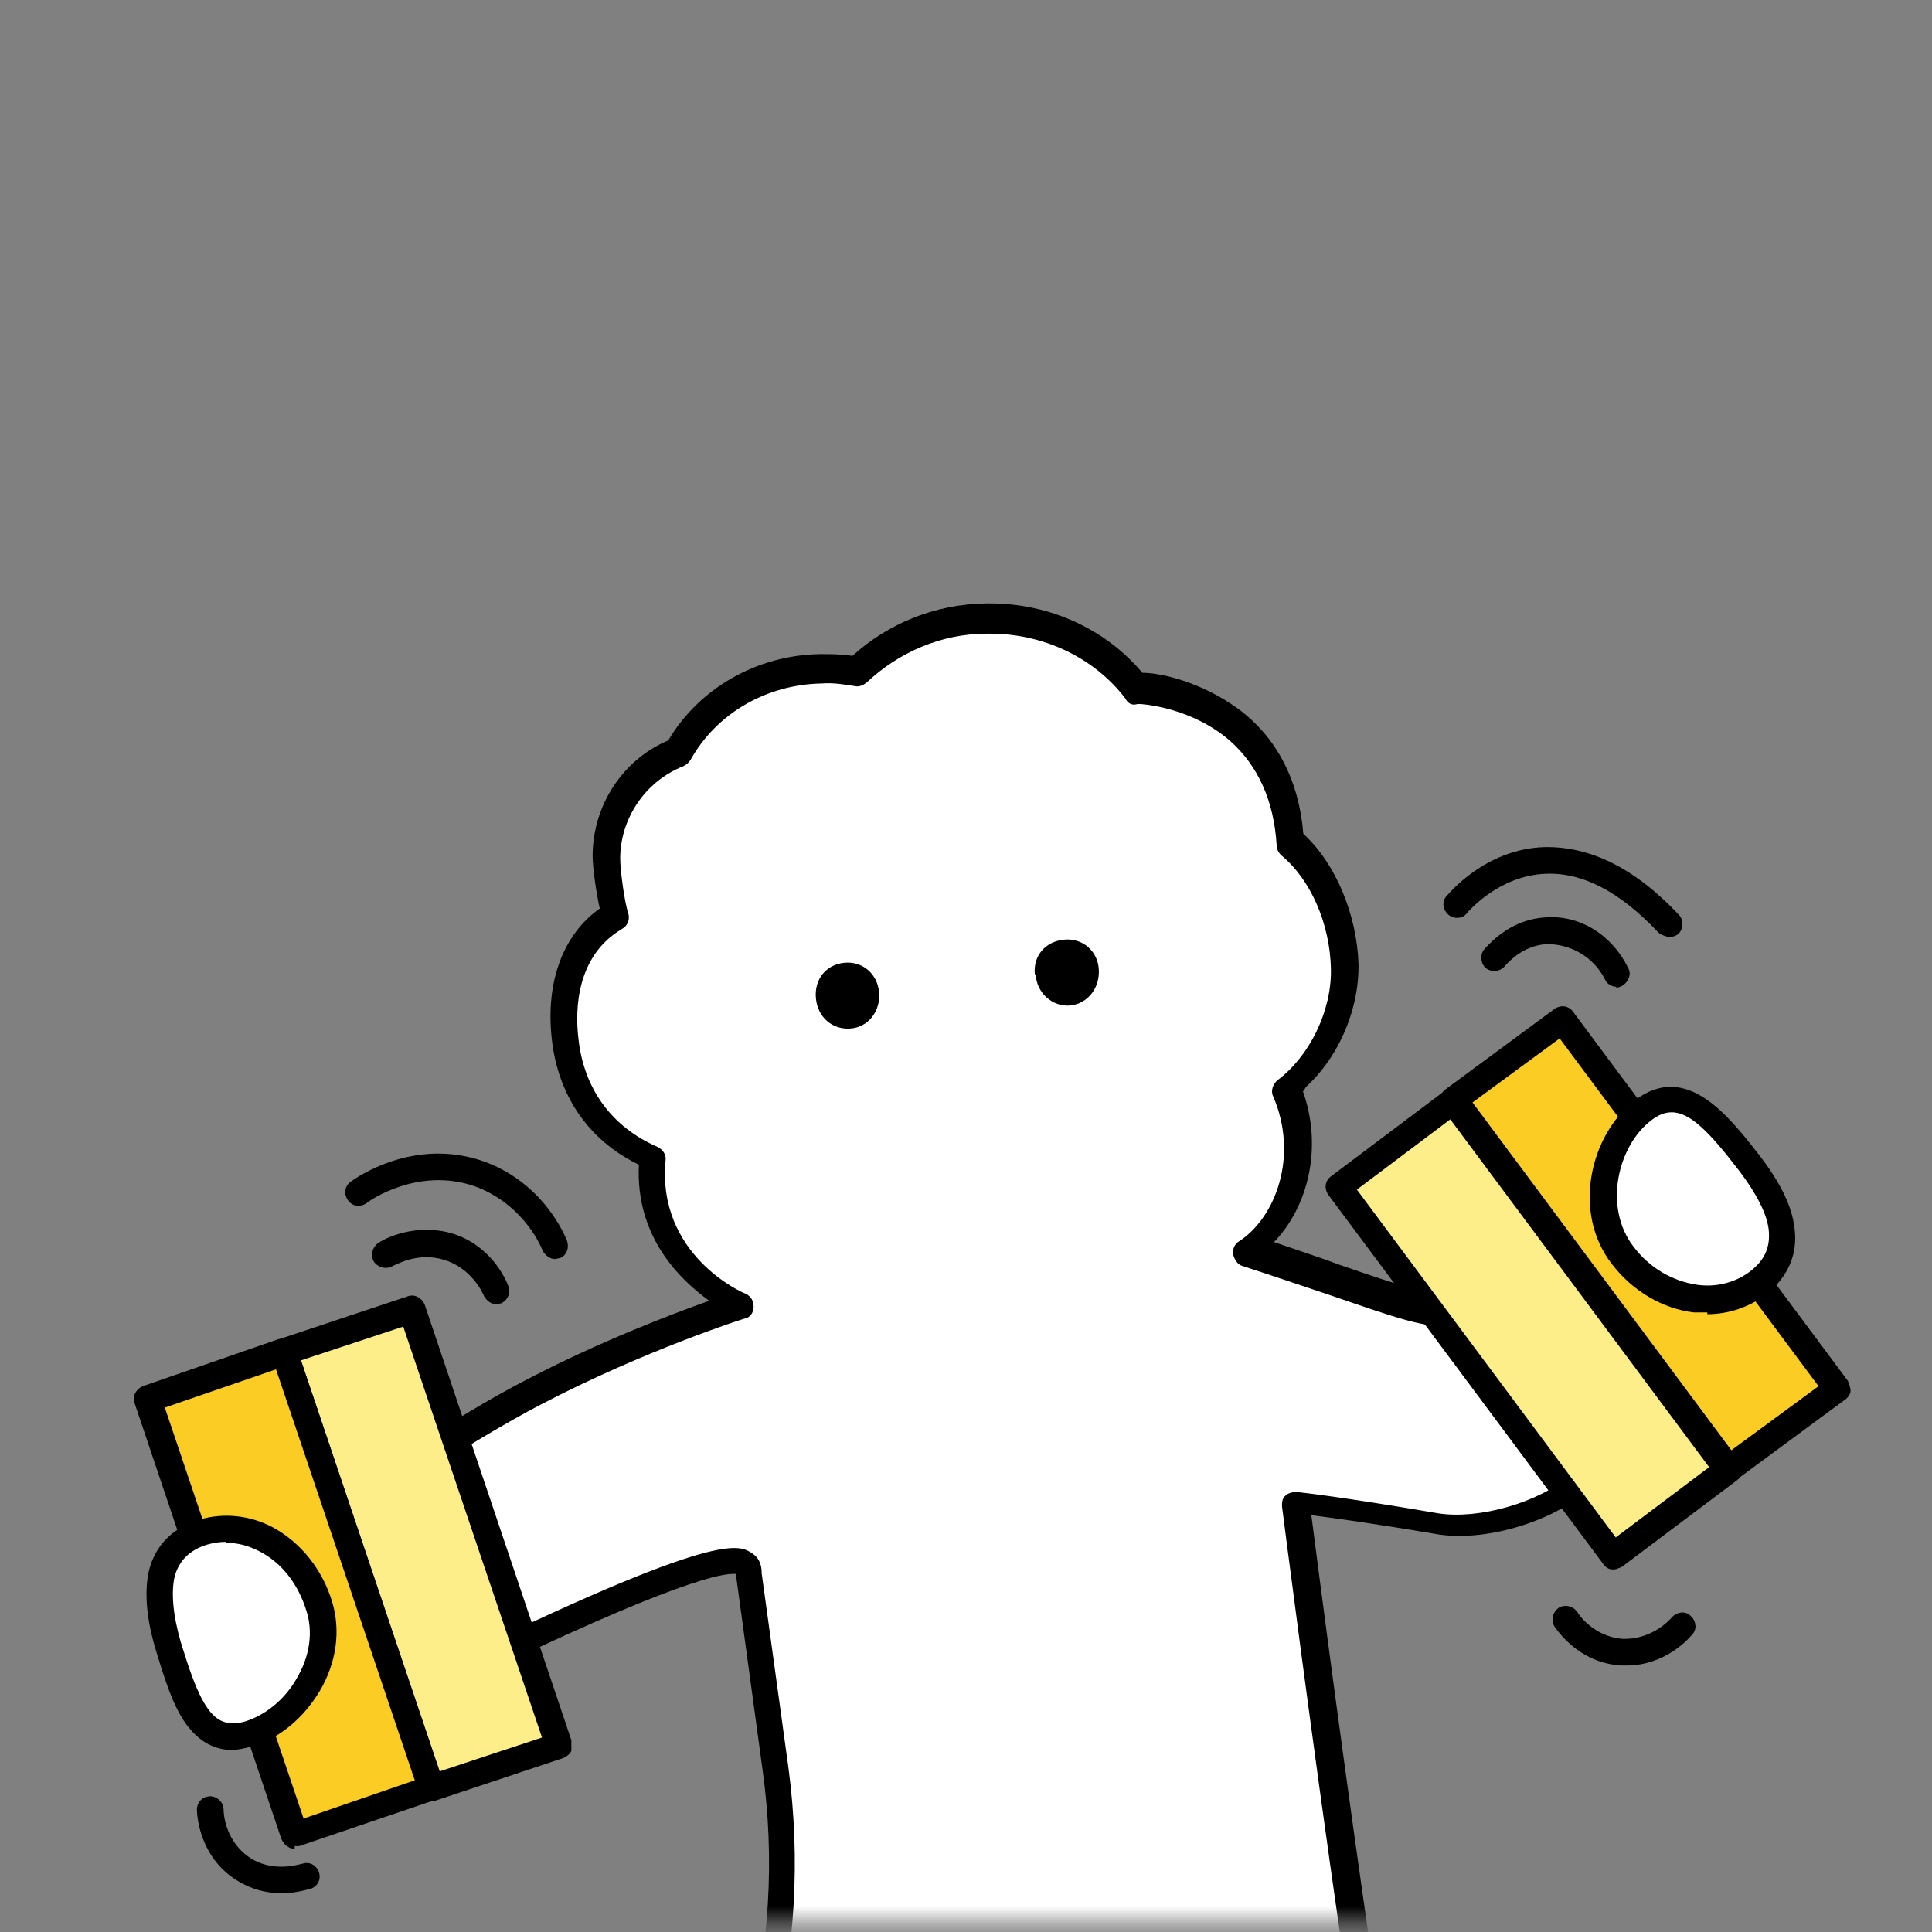
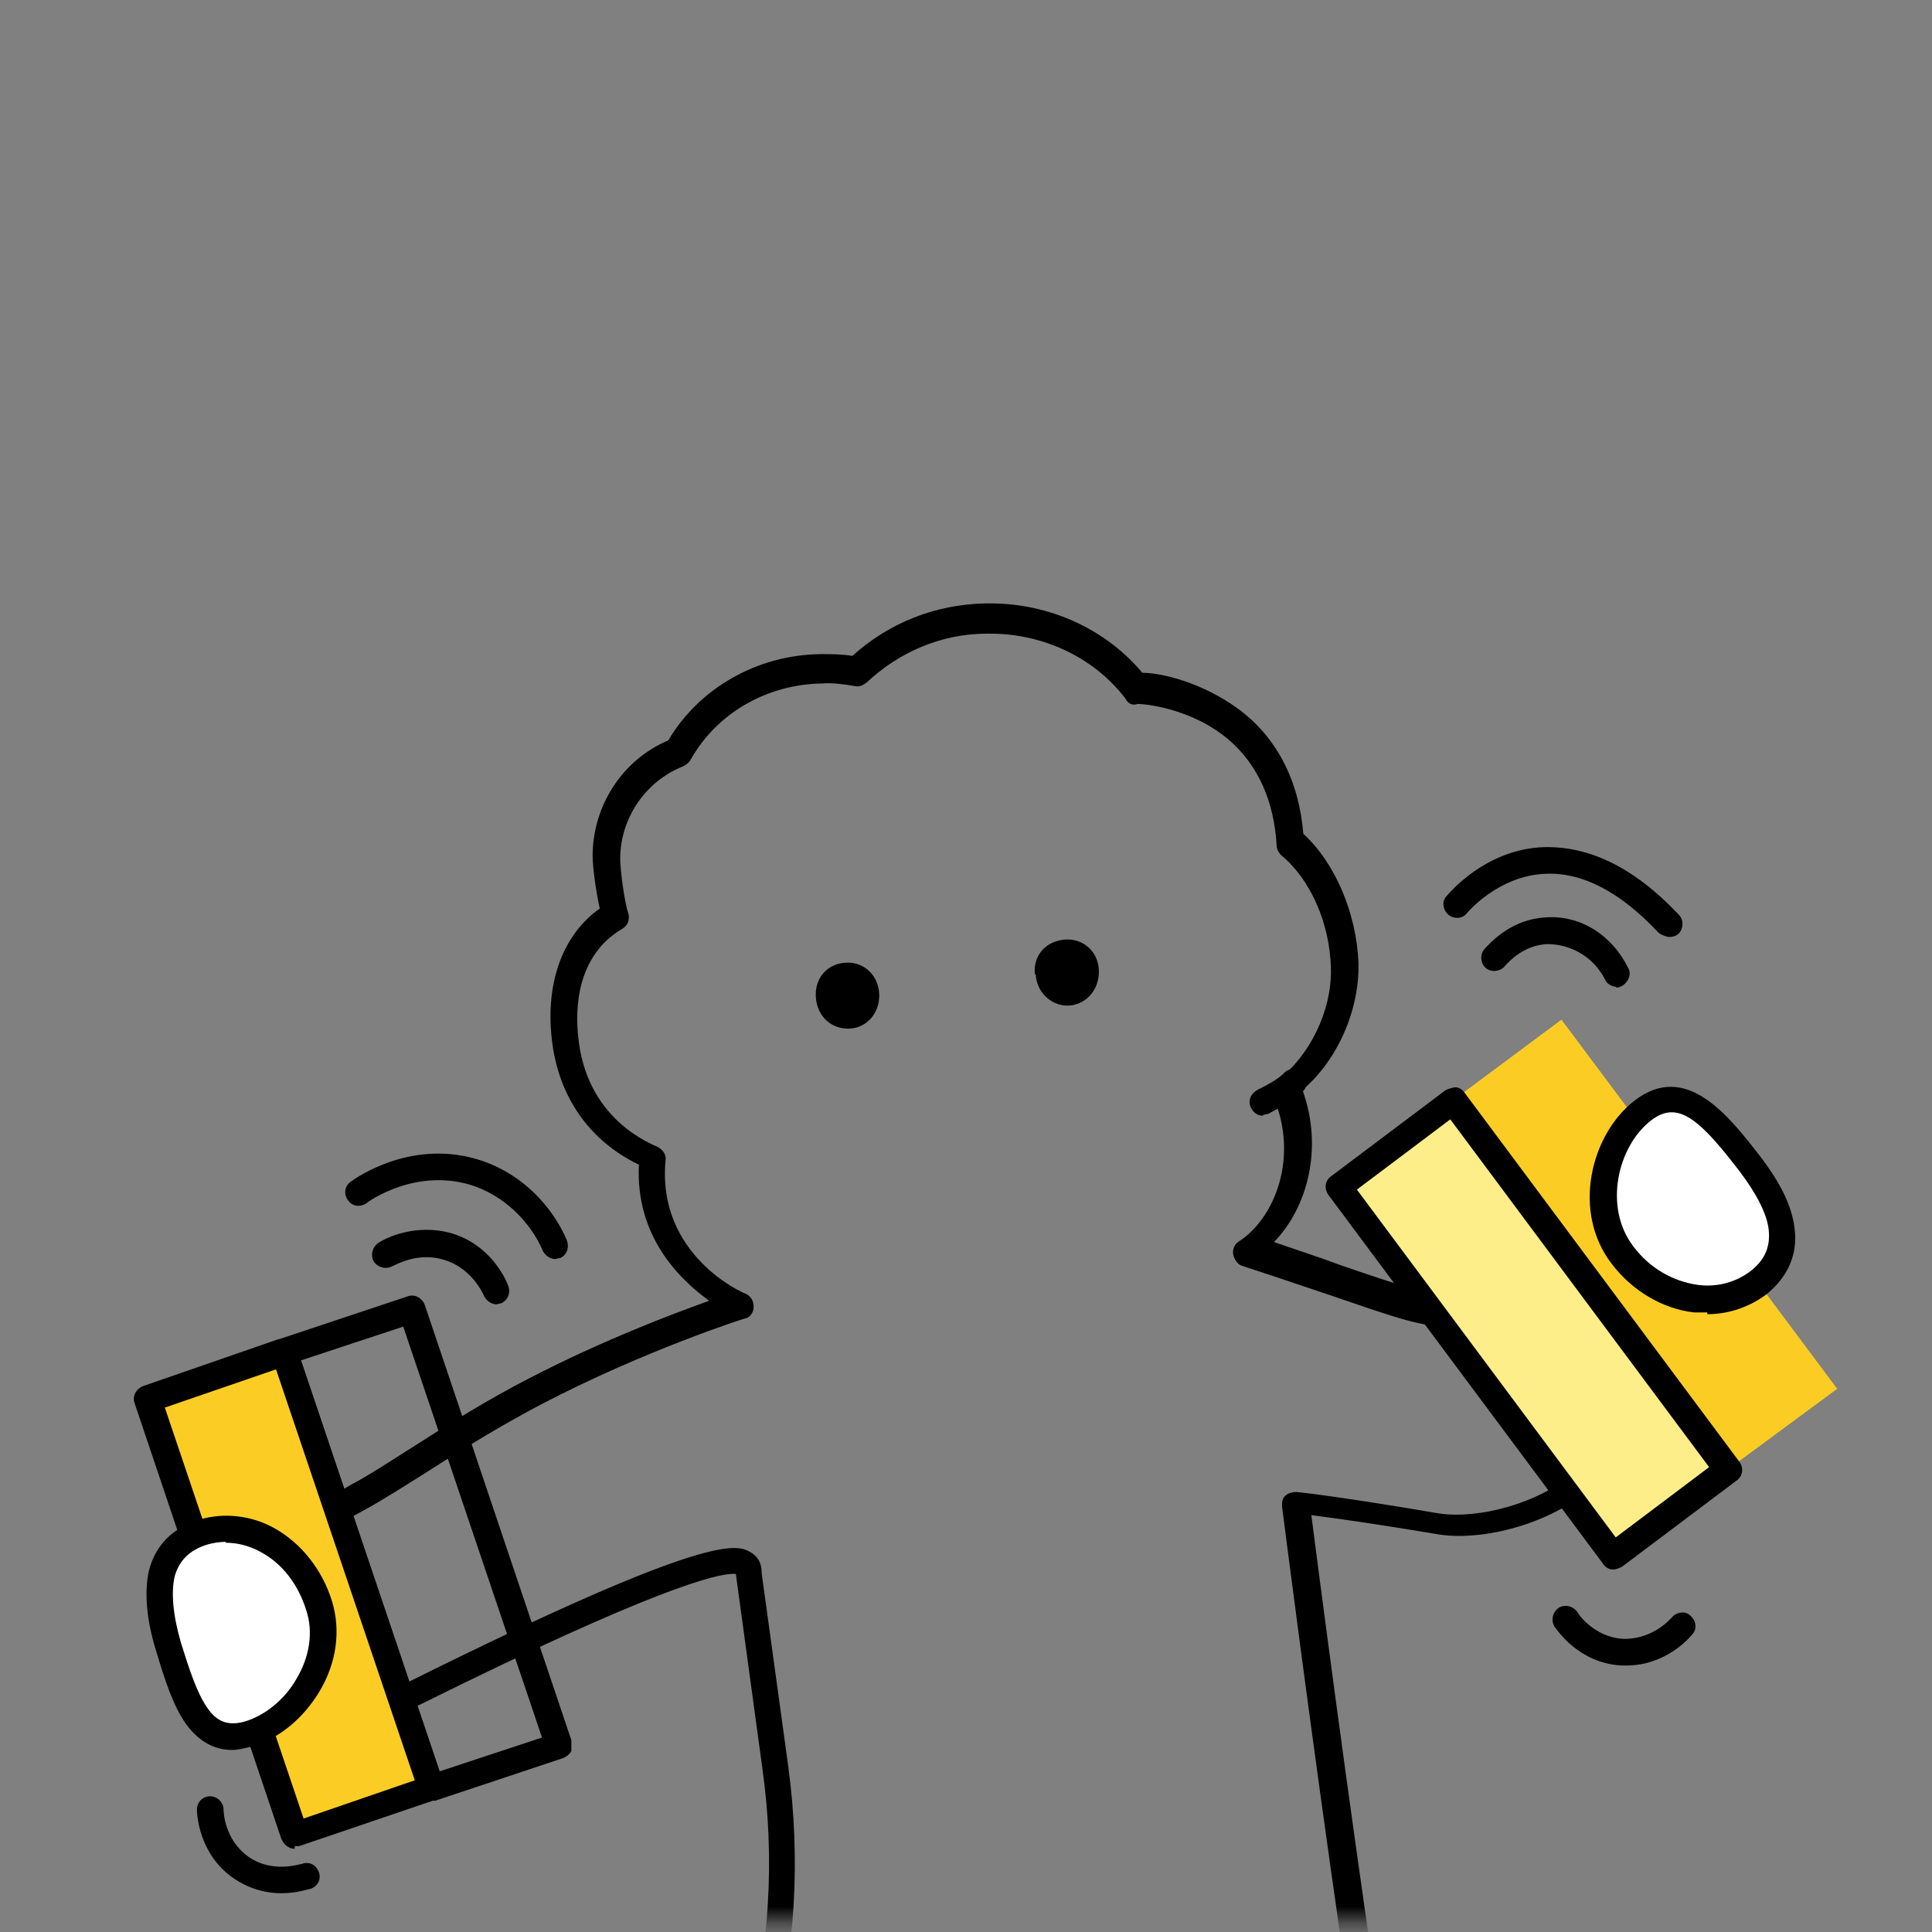
<svg xmlns="http://www.w3.org/2000/svg" width="113" height="113" viewBox="0 0 113 113" fill="none">
  <rect x="0" y="0" width="113" height="113" fill="#808080" stroke="none" />
  <mask id="mask0_6716_59639" style="mask-type:luminance" maskUnits="userSpaceOnUse" x="-4" y="25" width="118" height="88">
    <path d="M-3.054 112.398L113.067 112.398L113.067 25.828L-3.054 25.828L-3.054 112.398Z" fill="white" />
  </mask>
  <g mask="url(#mask0_6716_59639)">
-     <path d="M73.897 64.481C73.897 64.481 75.145 63.908 75.665 63.336Z" fill="white" />
    <path d="M73.897 65.261C73.585 65.261 73.325 65.105 73.169 64.792C72.96 64.376 73.169 63.96 73.533 63.752C73.949 63.544 74.781 63.128 75.094 62.763C75.406 62.451 75.874 62.451 76.186 62.763C76.498 63.076 76.498 63.544 76.186 63.856C75.562 64.48 74.313 65.052 74.157 65.157C74.053 65.157 73.949 65.209 73.845 65.209L73.897 65.261Z" fill="black" />
-     <path d="M72.907 73.219C75.404 71.554 76.757 67.496 75.144 63.802C77.173 62.345 78.682 59.484 78.63 56.675C78.578 53.917 77.382 51.004 75.457 49.391C74.988 40.963 66.976 40.234 66.404 40.391C64.427 37.841 61.254 36.228 57.612 36.281C54.646 36.333 51.993 37.529 50.068 39.402C49.392 39.298 48.715 39.194 47.987 39.246C44.345 39.298 41.172 41.275 39.611 44.136C37.114 45.125 35.397 47.518 35.449 50.275C35.449 51.004 35.709 53.033 35.969 53.709C33.576 55.062 32.691 57.767 33.056 60.889C33.42 64.27 35.345 66.663 38.154 67.86C37.582 73.999 43.305 76.496 43.305 76.496C43.305 76.496 37.478 78.369 31.339 81.543C27.385 83.572 23.535 86.277 20.882 87.734C18.697 88.93 13.65 91.064 15.731 96.266C16.928 99.231 20.465 101 24.315 99.075C43.409 89.555 43.773 91.219 43.825 92.052L45.386 103.498C46.114 108.804 45.802 114.215 44.397 119.365L43.877 121.238L32.119 118.741C28.842 121.342 26.657 131.383 26.865 133.204C27.073 135.025 29.154 134.765 30.506 133.985C32.483 132.892 47.311 136.794 52.149 135.753C56.987 134.713 62.502 115.307 62.502 115.307L65.884 145.014C66.664 147.667 69.109 149.384 71.711 149.072L81.96 147.979C86.278 147.095 85.029 142.933 84.197 141.216C81.856 136.378 75.717 87.994 75.717 87.994C75.717 87.994 78.214 88.254 83.989 89.243C86.59 89.711 90.336 88.566 92.313 86.797C97.099 82.479 98.608 80.918 101.053 77.901C102.874 75.664 102.406 71.866 100.793 69.993C98.816 67.756 95.538 67.86 93.301 69.785C89.451 73.011 85.81 76.6 84.717 76.704C82.948 76.912 80.451 75.716 72.959 73.271" fill="white" />
    <path d="M71.184 149.905C68.479 149.905 66.034 148.032 65.149 145.223L62.184 119.106C60.259 124.985 56.305 135.65 52.351 136.535C49.646 137.107 44.131 136.275 39.293 135.494C36.067 134.974 31.645 134.298 30.917 134.662C29.928 135.182 28.419 135.65 27.275 135.078C26.807 134.818 26.234 134.35 26.13 133.257C25.922 131.384 28.107 120.875 31.697 118.066C31.853 117.91 32.113 117.858 32.321 117.91L43.351 120.251L43.663 119.054C45.016 113.956 45.328 108.701 44.599 103.498L43.038 92.053C43.038 92.053 42.934 92.053 42.883 92.053C41.894 92.053 38.2 92.937 24.674 99.649C22.697 100.637 20.616 100.793 18.795 100.117C17.078 99.493 15.725 98.14 15.049 96.423C12.812 90.96 17.65 88.411 19.991 87.162L20.512 86.85C21.604 86.278 22.853 85.446 24.257 84.561C26.286 83.26 28.628 81.804 30.969 80.607C35.183 78.422 39.293 76.861 41.478 76.081C39.761 74.832 37.16 72.335 37.368 68.121C34.454 66.716 32.633 64.115 32.269 60.733C31.905 57.404 32.946 54.647 35.079 53.138C34.87 52.201 34.662 50.745 34.662 50.068C34.662 47.155 36.379 44.45 39.085 43.305C40.906 40.235 44.287 38.31 47.981 38.258C48.605 38.258 49.23 38.258 49.854 38.362C51.987 36.438 54.692 35.345 57.658 35.293H57.918C61.404 35.293 64.681 36.802 66.814 39.351C67.959 39.351 70.3 39.923 72.381 41.432C74.67 43.097 75.971 45.646 76.231 48.768C78.104 50.484 79.352 53.45 79.457 56.363C79.508 59.121 78.208 62.034 76.179 63.751C77.427 67.185 76.439 70.67 74.514 72.647C76.023 73.168 77.323 73.584 78.416 74C81.902 75.197 83.618 75.769 84.711 75.665C85.335 75.561 87.677 73.428 89.601 71.763C90.642 70.826 91.734 69.89 92.879 68.954C95.584 66.664 99.278 66.768 101.463 69.214C103.336 71.295 103.856 75.561 101.775 78.11C99.278 81.127 97.769 82.792 92.931 87.11C90.798 89.035 86.74 90.232 83.931 89.712C80.237 89.087 77.896 88.775 76.699 88.619C78.884 105.58 83.202 136.951 84.971 140.645C85.439 141.633 86.48 144.182 85.439 146.211C84.867 147.356 83.775 148.136 82.162 148.449L71.861 149.593C71.861 149.593 71.445 149.593 71.236 149.593L71.184 149.905ZM62.496 114.528C62.496 114.528 62.496 114.528 62.548 114.528C62.912 114.528 63.224 114.84 63.276 115.204L66.658 144.911C67.335 147.044 69.364 148.605 71.601 148.293L81.85 147.2C82.89 146.992 83.618 146.524 83.983 145.795C84.555 144.599 84.087 142.83 83.514 141.581C81.173 136.691 75.242 90.076 74.982 88.099C74.982 87.891 74.982 87.631 75.19 87.475C75.346 87.319 75.607 87.266 75.815 87.266C75.919 87.266 78.364 87.527 84.139 88.515C86.48 88.879 90.018 87.891 91.838 86.278C96.573 82.012 98.03 80.451 100.527 77.434C102.088 75.509 101.671 72.127 100.267 70.566C98.654 68.745 95.897 68.693 93.816 70.462C92.723 71.399 91.578 72.387 90.59 73.272C87.416 76.081 85.804 77.434 84.815 77.538C83.358 77.694 81.641 77.07 77.844 75.769C76.439 75.301 74.774 74.728 72.693 74.052C72.485 74 72.329 73.844 72.225 73.636C72.017 73.272 72.121 72.803 72.485 72.595C74.618 71.191 75.971 67.601 74.462 64.115C74.306 63.803 74.462 63.387 74.722 63.179C76.595 61.774 77.896 59.121 77.844 56.675C77.792 54.022 76.647 51.421 74.93 50.016C74.774 49.86 74.67 49.652 74.67 49.444C74.514 46.843 73.578 44.762 71.913 43.305C69.676 41.38 66.866 41.172 66.554 41.172C66.242 41.276 65.982 41.172 65.826 40.86C64.005 38.467 61.039 37.062 57.918 37.062C57.866 37.062 57.762 37.062 57.71 37.062C55.056 37.062 52.559 38.154 50.686 39.923C50.478 40.079 50.27 40.183 50.01 40.131C49.386 40.027 48.709 39.923 48.085 39.975C44.807 40.027 41.894 41.744 40.385 44.45C40.281 44.605 40.177 44.71 39.969 44.814C37.732 45.698 36.275 47.883 36.275 50.224C36.275 50.901 36.535 52.826 36.743 53.398C36.847 53.762 36.743 54.126 36.379 54.334C33.726 55.895 33.622 59.017 33.83 60.733C34.142 63.699 35.807 65.936 38.46 67.081C38.772 67.237 38.98 67.549 38.928 67.861C38.408 73.376 43.403 75.613 43.611 75.665C43.923 75.821 44.079 76.081 44.079 76.445C44.079 76.757 43.871 77.07 43.559 77.121C43.507 77.121 37.68 78.995 31.697 82.116C29.408 83.313 27.119 84.717 25.09 86.018C23.685 86.902 22.384 87.735 21.24 88.359L20.668 88.671C17.65 90.232 14.893 92.105 16.453 95.955C16.974 97.255 18.014 98.296 19.315 98.764C20.772 99.284 22.384 99.18 23.945 98.348C41.738 89.504 43.143 90.336 43.923 90.804C44.547 91.168 44.547 91.793 44.547 92.001L46.108 103.342C46.836 108.753 46.524 114.216 45.12 119.522L44.599 121.395C44.495 121.812 44.079 122.072 43.663 121.968L32.269 119.522C29.356 122.28 27.431 131.488 27.587 133.101C27.587 133.465 27.795 133.621 27.899 133.673C28.315 133.881 29.252 133.725 30.032 133.309C31.125 132.685 34.038 133.101 39.397 133.933C44.079 134.662 49.438 135.494 51.883 134.974C55.108 134.298 59.583 122.384 61.664 115.048C61.768 114.736 62.08 114.476 62.392 114.476L62.496 114.528Z" fill="black" />
    <path d="M60.525 56.987C60.42 55.895 61.149 55.063 62.241 54.959C63.334 54.855 64.218 55.635 64.27 56.727C64.322 57.82 63.594 58.704 62.606 58.808C61.565 58.913 60.629 58.08 60.577 56.987H60.525Z" fill="black" />
    <path d="M47.722 58.392C47.618 57.299 48.295 56.415 49.387 56.311C50.428 56.207 51.312 56.935 51.416 58.028C51.52 59.12 50.792 60.108 49.699 60.16C48.659 60.213 47.827 59.484 47.722 58.392Z" fill="black" />
    <path d="M32.478 73.641C32.166 73.641 31.906 73.433 31.75 73.173C31.489 72.497 30.345 70.311 27.744 69.375C24.414 68.231 21.552 70.26 21.448 70.364C21.084 70.624 20.616 70.572 20.356 70.207C20.096 69.843 20.148 69.375 20.512 69.115C20.876 68.855 24.206 66.514 28.264 67.918C31.489 69.063 32.842 71.768 33.154 72.549C33.31 72.965 33.154 73.433 32.738 73.589C32.634 73.589 32.53 73.641 32.426 73.641H32.478Z" fill="black" />
    <path d="M29.045 76.288C28.733 76.288 28.473 76.08 28.317 75.82C28.213 75.559 27.537 74.155 25.976 73.686C24.467 73.218 23.218 73.947 22.958 74.051C22.594 74.259 22.126 74.155 21.866 73.79C21.658 73.426 21.762 72.958 22.126 72.698C22.594 72.386 24.311 71.553 26.392 72.126C28.681 72.802 29.566 74.779 29.722 75.195C29.878 75.611 29.722 76.028 29.305 76.236C29.201 76.236 29.097 76.288 28.993 76.288H29.045Z" fill="black" />
    <path d="M16.46 110.733C15.628 110.733 14.639 110.525 13.651 109.849C11.622 108.444 11.518 106.103 11.518 105.843C11.518 105.427 11.83 105.062 12.298 105.062C12.714 105.062 13.078 105.427 13.078 105.843C13.078 105.895 13.078 107.56 14.535 108.6C15.94 109.589 17.552 109.016 17.657 109.016C18.073 108.86 18.489 109.068 18.645 109.485C18.801 109.901 18.593 110.317 18.177 110.473C18.073 110.473 17.396 110.733 16.46 110.733Z" fill="black" />
    <path d="M91.328 59.639L107.456 81.229L101.109 85.912L85.033 64.321L91.328 59.639Z" fill="#FBCD24" />
-     <path d="M101.108 86.696C101.108 86.696 100.64 86.592 100.484 86.383L84.408 64.793C84.408 64.793 84.252 64.429 84.252 64.221C84.252 64.013 84.408 63.804 84.564 63.7L90.911 59.018C91.275 58.758 91.744 58.81 92.004 59.174L108.08 80.765C108.08 80.765 108.236 81.129 108.236 81.337C108.236 81.545 108.08 81.753 107.924 81.857L101.576 86.54C101.576 86.54 101.264 86.696 101.108 86.696ZM86.125 64.481L101.264 84.823L106.363 81.077L91.223 60.735L86.125 64.481Z" fill="black" />
    <path d="M101.105 85.913L94.394 91.011L78.266 69.421L85.029 64.322L101.105 85.913Z" fill="#FDEE8A" />
    <path d="M94.398 91.794C94.398 91.794 94.346 91.794 94.294 91.794C94.086 91.794 93.878 91.638 93.774 91.481L77.698 69.891C77.438 69.527 77.49 69.058 77.854 68.798L84.565 63.752C84.565 63.752 84.929 63.596 85.137 63.596C85.346 63.596 85.554 63.752 85.658 63.908L101.734 85.499C101.994 85.863 101.942 86.331 101.577 86.591L94.866 91.638C94.866 91.638 94.554 91.794 94.398 91.794ZM79.363 69.579L94.502 89.921L99.965 85.811L84.825 65.469L79.363 69.579Z" fill="black" />
    <path d="M94.918 73.427C96.947 76.081 100.484 76.809 102.826 74.988C105.167 73.167 104.386 70.67 102.357 68.017C100.328 65.364 98.403 63.126 96.114 64.895C93.825 66.664 92.889 70.722 94.918 73.376V73.427Z" fill="white" />
    <path d="M99.859 76.762C99.599 76.762 99.339 76.762 99.079 76.762C97.258 76.554 95.489 75.513 94.292 73.952C91.899 70.883 93.044 66.357 95.593 64.38C98.61 62.038 101.108 65.264 102.929 67.605C104.125 69.166 104.801 70.519 104.958 71.819C105.166 73.328 104.593 74.681 103.293 75.721C102.304 76.45 101.108 76.866 99.859 76.866V76.762ZM97.778 65.056C97.362 65.056 96.998 65.212 96.581 65.524C94.604 67.033 93.772 70.623 95.541 72.912C96.477 74.16 97.83 74.941 99.287 75.149C100.431 75.305 101.524 74.993 102.356 74.368C103.241 73.692 103.553 72.912 103.449 71.923C103.345 70.987 102.72 69.79 101.732 68.49C100.015 66.252 98.871 65.056 97.778 65.056Z" fill="black" />
    <path d="M97.566 54.801C97.566 54.801 97.15 54.697 96.993 54.541C94.756 52.148 92.519 51.003 90.386 51.107C87.629 51.211 85.808 53.396 85.808 53.396C85.548 53.761 85.028 53.761 84.715 53.5C84.403 53.24 84.299 52.72 84.611 52.408C84.715 52.304 86.849 49.651 90.334 49.547C92.987 49.495 95.589 50.743 98.19 53.5C98.502 53.813 98.45 54.333 98.19 54.593C98.034 54.749 97.826 54.801 97.67 54.801H97.566Z" fill="black" />
    <path d="M94.557 57.716C94.297 57.716 93.985 57.56 93.881 57.3C93.204 55.947 91.852 55.219 90.499 55.219C89.198 55.271 88.314 56.155 88.002 56.52C87.742 56.832 87.221 56.884 86.909 56.624C86.597 56.364 86.545 55.843 86.805 55.531C87.273 55.011 88.47 53.762 90.395 53.658C92.424 53.502 94.297 54.699 95.233 56.624C95.442 56.988 95.233 57.456 94.869 57.664C94.765 57.716 94.661 57.768 94.505 57.768L94.557 57.716Z" fill="black" />
    <path d="M95.127 97.413C95.127 97.413 94.919 97.413 94.815 97.413C92.317 97.257 91.069 95.332 90.913 95.124C90.705 94.76 90.809 94.292 91.173 94.032C91.537 93.824 92.005 93.928 92.265 94.292C92.265 94.344 93.202 95.749 94.919 95.853C96.688 95.905 97.728 94.656 97.78 94.604C98.04 94.292 98.561 94.188 98.873 94.5C99.185 94.76 99.289 95.281 98.977 95.593C98.821 95.801 97.416 97.413 95.127 97.413Z" fill="black" />
-     <path d="M24.109 76.603L32.693 102.096L25.201 104.593L16.617 79.101L24.109 76.603Z" fill="#FDEE8A" />
    <path d="M25.198 105.372C24.886 105.372 24.574 105.164 24.47 104.852L15.886 79.359C15.886 79.359 15.886 78.943 15.886 78.735C15.99 78.527 16.146 78.423 16.354 78.319L23.846 75.822C24.262 75.665 24.678 75.926 24.834 76.29L33.418 101.782C33.418 101.782 33.418 102.199 33.418 102.407C33.314 102.615 33.158 102.719 32.95 102.823L25.458 105.32C25.458 105.32 25.302 105.32 25.198 105.32V105.372ZM17.603 79.567L25.719 103.603L31.701 101.626L23.585 77.591L17.603 79.567Z" fill="black" />
    <path d="M25.195 104.598L17.236 107.355L8.651 81.811L16.611 79.106L25.195 104.598Z" fill="#FBCD24" />
-     <path d="M17.237 108.133C17.237 108.133 16.977 108.133 16.873 108.029C16.665 107.925 16.561 107.769 16.457 107.561L7.872 82.068C7.716 81.652 7.976 81.236 8.341 81.08L16.3 78.322C16.3 78.322 16.717 78.322 16.925 78.322C17.133 78.426 17.237 78.582 17.341 78.79L25.925 104.283C26.081 104.699 25.821 105.115 25.457 105.272L17.497 107.977C17.497 107.977 17.341 107.977 17.237 107.977V108.133ZM9.641 82.328L17.757 106.364L24.26 104.127L16.144 80.091L9.641 82.328Z" fill="black" />
+     <path d="M17.237 108.133C17.237 108.133 16.977 108.133 16.873 108.029C16.665 107.925 16.561 107.769 16.457 107.561L7.872 82.068C7.716 81.652 7.976 81.236 8.341 81.08L16.3 78.322C17.133 78.426 17.237 78.582 17.341 78.79L25.925 104.283C26.081 104.699 25.821 105.115 25.457 105.272L17.497 107.977C17.497 107.977 17.341 107.977 17.237 107.977V108.133ZM9.641 82.328L17.757 106.364L24.26 104.127L16.144 80.091L9.641 82.328Z" fill="black" />
    <path d="M18.693 93.928C17.757 90.702 14.687 88.777 11.878 89.61C9.068 90.442 8.86 93.096 9.849 96.269C10.837 99.443 11.774 102.252 14.531 101.42C17.288 100.587 19.63 97.102 18.693 93.928Z" fill="white" />
    <path d="M13.595 102.354C12.502 102.354 11.618 101.834 10.889 100.845C10.109 99.753 9.641 98.244 9.12 96.527C8.548 94.654 8.444 93.093 8.704 91.897C9.068 90.388 10.109 89.348 11.67 88.879C13.074 88.463 14.635 88.619 15.988 89.348C17.601 90.232 18.849 91.793 19.422 93.666C19.942 95.383 19.682 97.255 18.693 98.92C17.757 100.481 16.352 101.678 14.739 102.146C14.323 102.25 13.907 102.354 13.543 102.354H13.595ZM13.23 90.18C12.866 90.18 12.502 90.232 12.138 90.336C11.098 90.648 10.473 91.272 10.213 92.209C10.005 93.145 10.109 94.446 10.577 96.059C11.045 97.568 11.514 99.024 12.138 99.909C12.71 100.741 13.387 100.949 14.323 100.689C15.52 100.325 16.664 99.388 17.34 98.192C18.121 96.891 18.329 95.435 17.913 94.186C17.445 92.677 16.508 91.429 15.207 90.752C14.531 90.388 13.855 90.232 13.178 90.232L13.23 90.18Z" fill="black" />
  </g>
</svg>